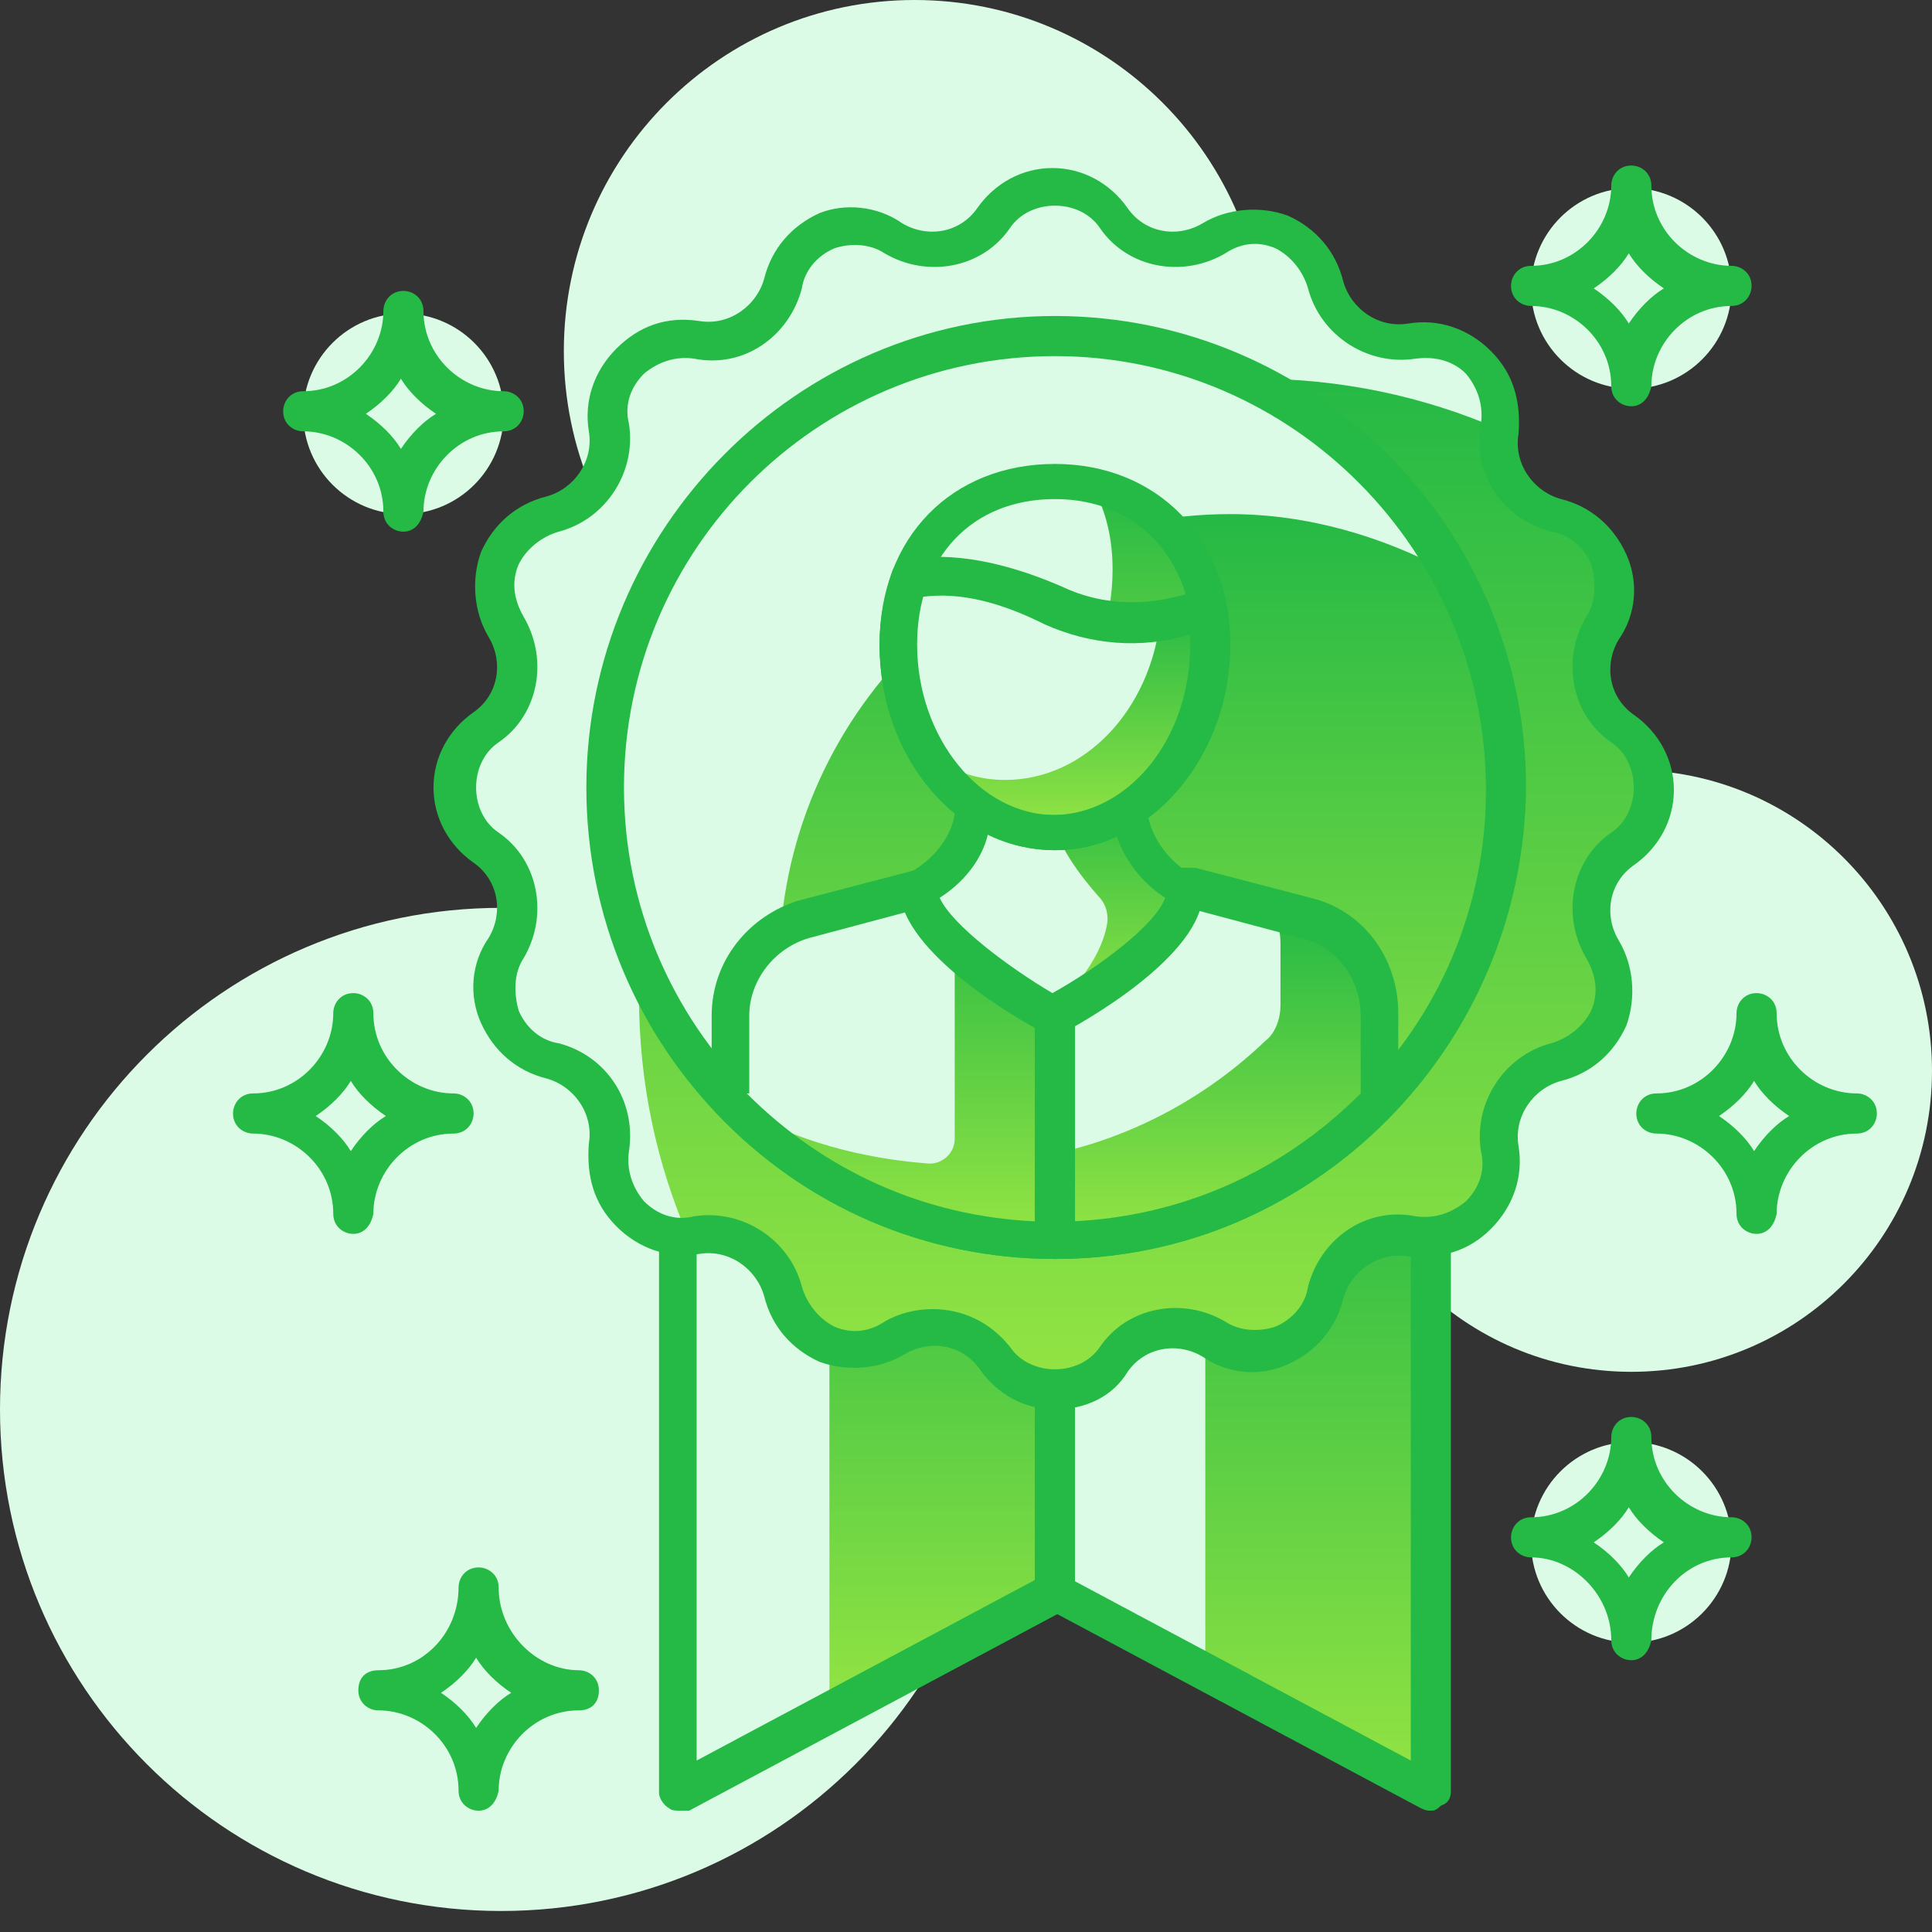
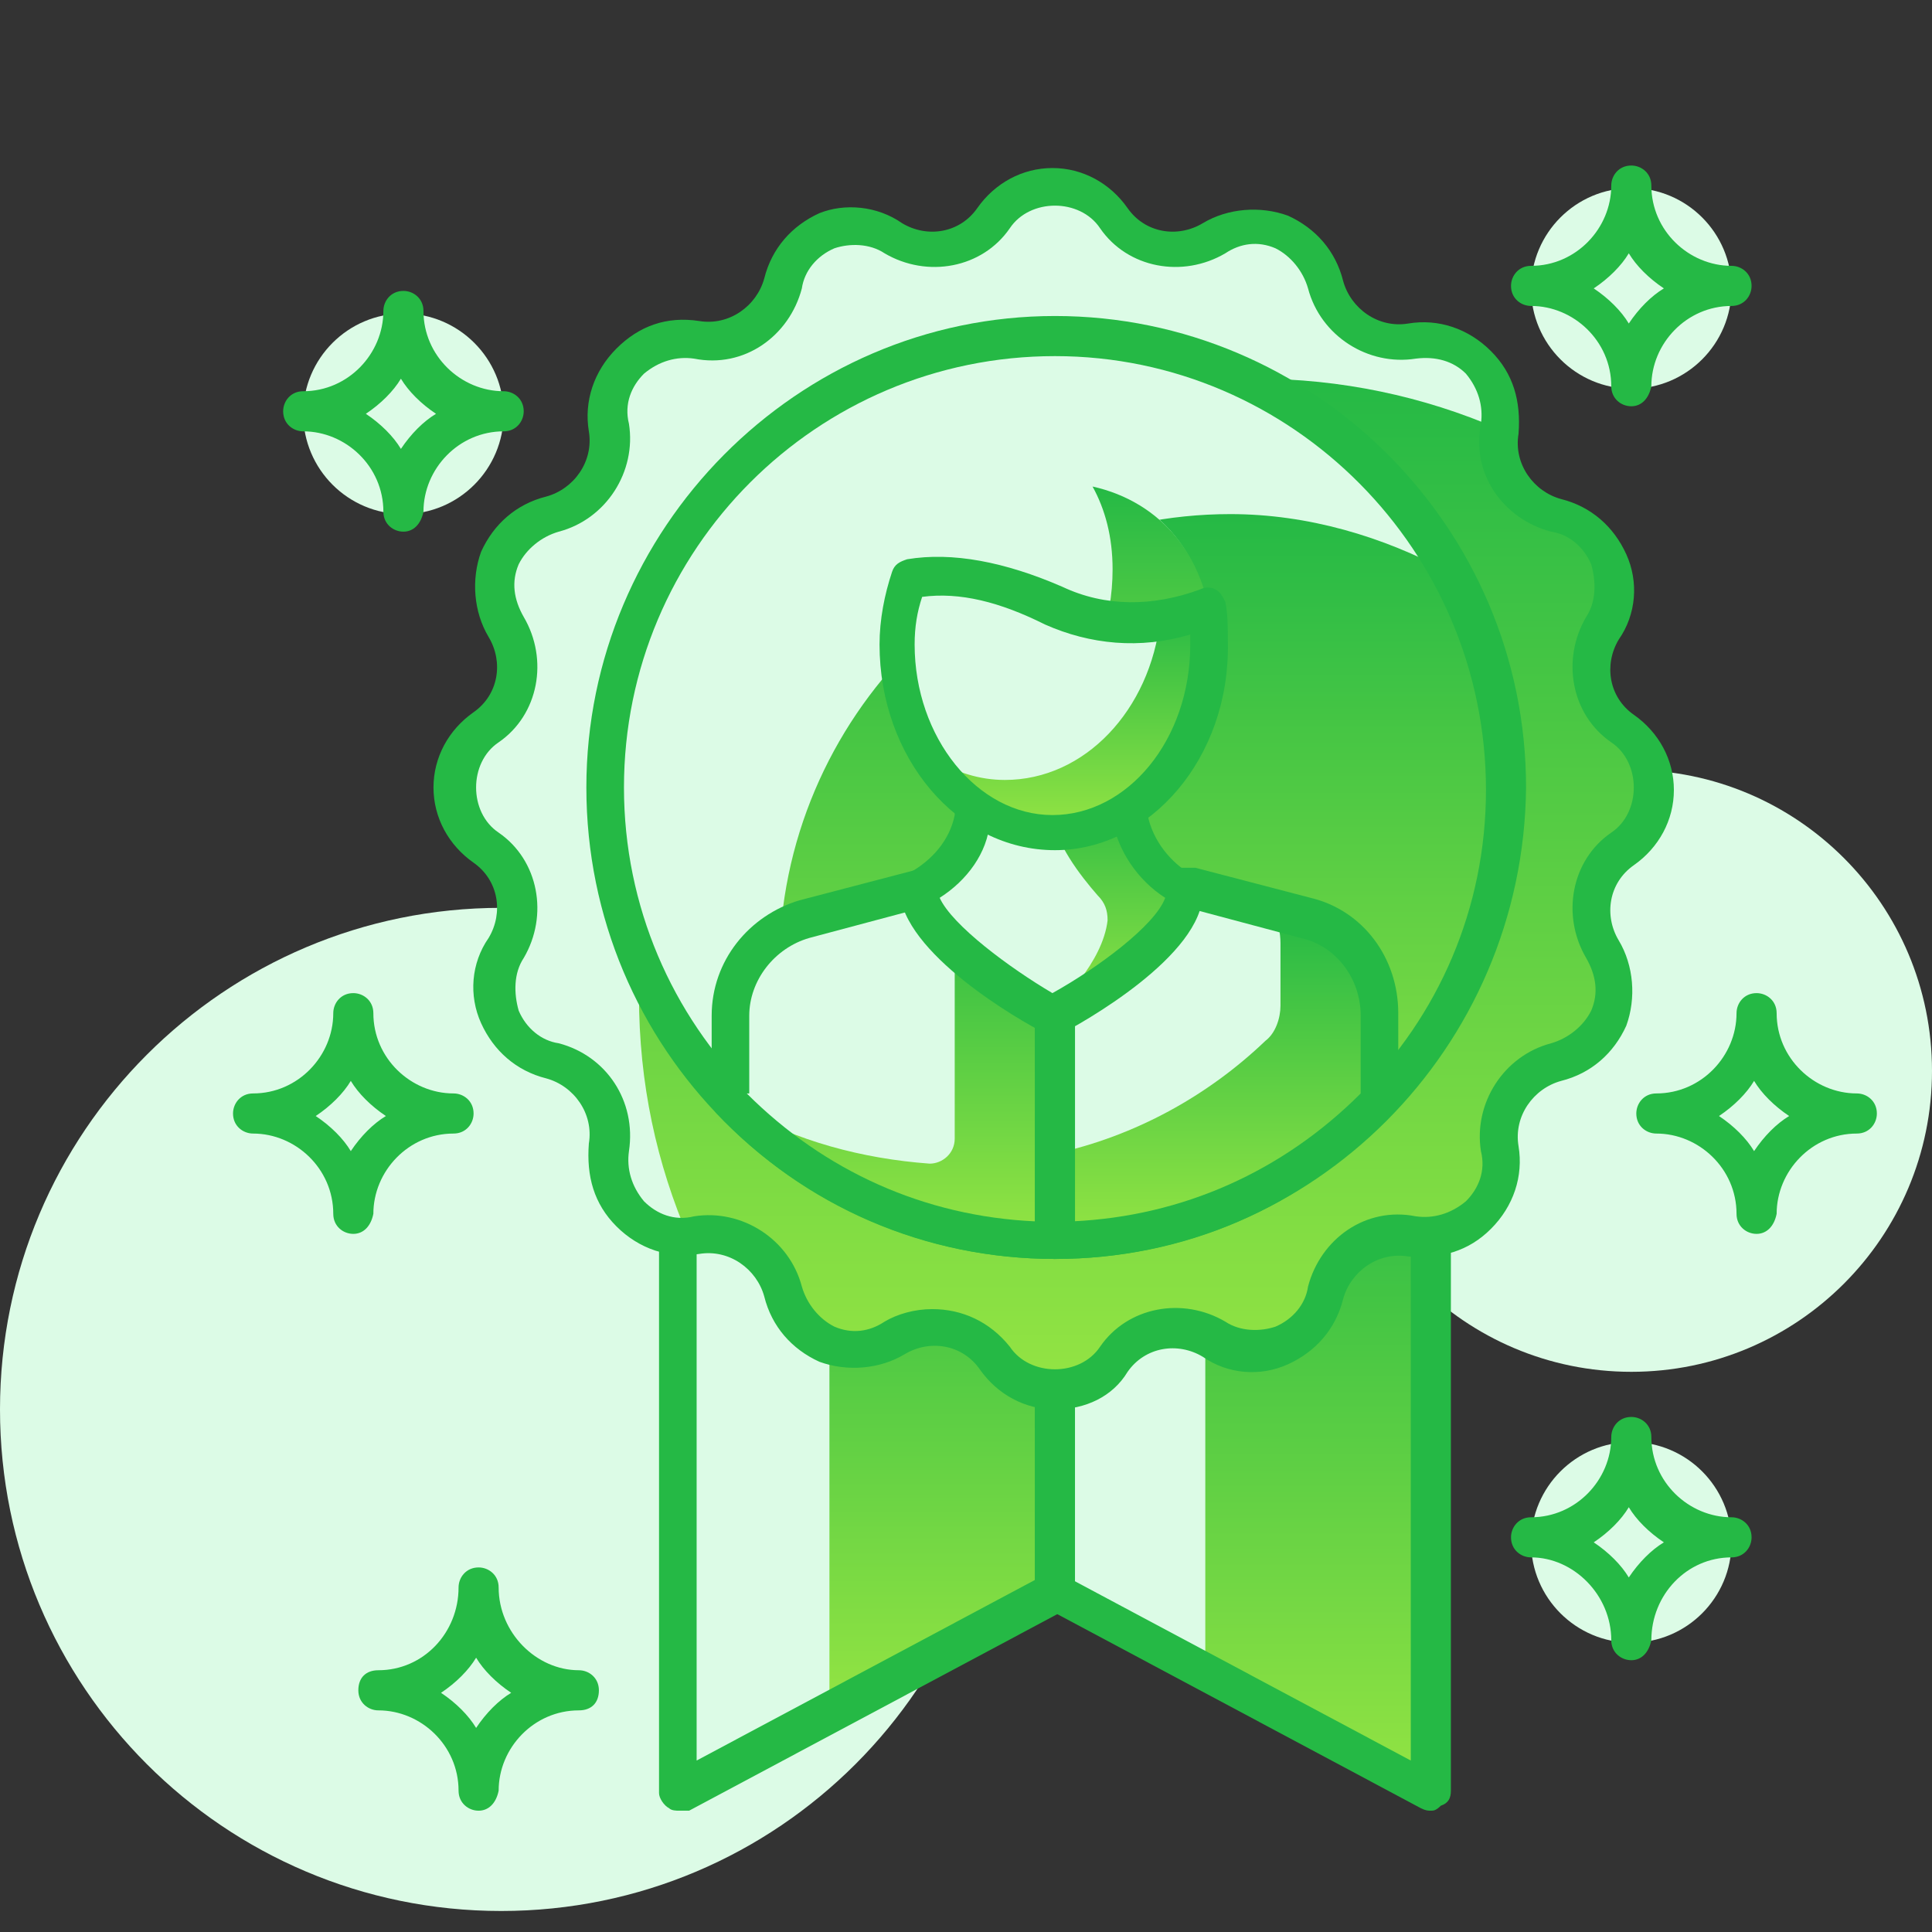
<svg xmlns="http://www.w3.org/2000/svg" width="80" height="80" viewBox="0 0 80 80" fill="none">
  <rect x="0" y="0" width="80" height="80" fill="#333333" stroke="none" />
-   <path d="M37.873 29.077C45.896 29.077 52.4 22.568 52.4 14.538C52.4 6.509 45.896 0 37.873 0C29.851 0 23.347 6.509 23.347 14.538C23.347 22.568 29.851 29.077 37.873 29.077Z" fill="#DCFBE6" />
  <path d="M67.549 56.804C74.426 56.804 80 51.224 80 44.342C80 37.46 74.426 31.881 67.549 31.881C60.672 31.881 55.098 37.46 55.098 44.342C55.098 51.224 60.672 56.804 67.549 56.804Z" fill="#DCFBE6" />
  <path d="M20.752 79.13C32.213 79.13 41.505 69.832 41.505 58.361C41.505 46.891 32.213 37.592 20.752 37.592C9.291 37.592 0 46.891 0 58.361C0 69.832 9.291 79.13 20.752 79.13Z" fill="#DCFBE6" />
  <path d="M28.119 34.788V74.25L43.683 65.942V34.788H28.119Z" fill="#DCFBE6" />
  <path d="M43.684 34.788V65.942L59.248 74.25V34.788H43.684Z" fill="#DCFBE6" />
  <path d="M43.683 46.211H34.345V70.927L43.683 65.942V46.211Z" fill="url(#paint0_linear)" />
  <path d="M59.248 46.211H49.909V69.265L59.248 74.25V46.211Z" fill="url(#paint1_linear)" />
  <path d="M28.119 74.977C28.015 74.977 27.808 74.977 27.704 74.873C27.497 74.769 27.289 74.457 27.289 74.25V34.788C27.289 34.373 27.6 33.958 28.119 33.958H43.683C44.098 33.958 44.513 34.269 44.513 34.788V65.942C44.513 66.254 44.306 66.461 44.098 66.669L28.534 74.977C28.327 74.977 28.223 74.977 28.119 74.977ZM28.846 35.515V72.9L42.853 65.423V35.515H28.846Z" fill="#25B945" />
  <path d="M59.248 74.977C59.144 74.977 59.04 74.977 58.833 74.873L43.269 66.565C43.061 66.461 42.853 66.15 42.853 65.838V34.684C42.853 34.269 43.165 33.854 43.684 33.854H59.248C59.663 33.854 60.078 34.165 60.078 34.684V74.146C60.078 74.457 59.974 74.665 59.663 74.769C59.455 74.977 59.352 74.977 59.248 74.977ZM44.41 65.423L58.418 72.9V35.515H44.41V65.423Z" fill="#25B945" />
  <path d="M46.174 9.035C47.108 10.385 48.975 10.696 50.324 9.865C52.088 8.723 54.475 9.762 54.994 11.838C55.409 13.396 56.861 14.435 58.522 14.227C60.597 13.915 62.465 15.681 62.049 17.758C61.842 19.419 62.776 20.873 64.436 21.288C66.511 21.808 67.445 24.196 66.407 25.962C65.577 27.311 65.889 29.181 67.237 30.115C69.001 31.361 69.001 33.958 67.237 35.204C65.889 36.138 65.577 38.008 66.407 39.358C67.549 41.123 66.511 43.511 64.436 44.031C62.88 44.446 61.842 45.9 62.049 47.561C62.361 49.638 60.597 51.508 58.522 51.092C56.861 50.884 55.409 51.819 54.994 53.481C54.475 55.557 52.088 56.492 50.324 55.454C48.975 54.623 47.108 54.934 46.174 56.284C44.929 58.05 42.335 58.05 41.09 56.284C40.156 54.934 38.288 54.623 36.939 55.454C35.175 56.596 32.789 55.557 32.27 53.481C31.855 51.923 30.402 50.884 28.742 51.092C26.667 51.404 24.799 49.638 25.214 47.561C25.422 45.9 24.488 44.446 22.828 44.031C20.752 43.511 19.819 41.123 20.856 39.358C21.686 38.008 21.375 36.138 20.026 35.204C18.262 33.958 18.262 31.361 20.026 30.115C21.375 29.181 21.686 27.311 20.856 25.962C19.715 24.196 20.752 21.808 22.828 21.288C24.384 20.873 25.422 19.419 25.214 17.758C24.903 15.681 26.667 13.812 28.742 14.227C30.402 14.435 31.855 13.5 32.27 11.838C32.789 9.762 35.175 8.827 36.939 9.865C38.288 10.696 40.156 10.385 41.09 9.035C42.335 7.373 44.929 7.373 46.174 9.035Z" fill="#DCFBE6" />
  <path d="M32.27 53.584C32.788 55.661 35.175 56.596 36.939 55.557C38.288 54.727 40.156 55.038 41.089 56.388C42.334 58.154 44.928 58.154 46.174 56.388C47.108 55.038 48.975 54.727 50.324 55.557C52.088 56.7 54.474 55.661 54.993 53.584C55.408 52.027 56.861 50.988 58.521 51.196C60.596 51.507 62.464 49.742 62.049 47.665C61.842 46.004 62.776 44.55 64.436 44.134C66.511 43.615 67.445 41.227 66.407 39.461C65.577 38.111 65.888 36.242 67.237 35.307C69.001 34.061 69.001 31.465 67.237 30.219C65.888 29.285 65.577 27.415 66.407 26.065C67.549 24.3 66.511 21.911 64.436 21.392C62.879 20.977 61.842 19.523 62.049 17.861V17.758C58.936 16.408 55.512 15.681 51.984 15.681C37.873 15.681 26.459 27.104 26.459 41.227C26.459 44.861 27.185 48.184 28.534 51.3H28.638C30.402 50.884 31.855 51.923 32.27 53.584Z" fill="url(#paint2_linear)" />
  <path d="M43.684 51.404C53.999 51.404 62.361 43.035 62.361 32.712C62.361 22.388 53.999 14.019 43.684 14.019C33.369 14.019 25.007 22.388 25.007 32.712C25.007 43.035 33.369 51.404 43.684 51.404Z" fill="#DCFBE6" />
  <path d="M62.36 32.711C62.36 29.388 61.53 26.377 59.974 23.677C57.276 22.223 54.163 21.288 50.947 21.288C40.674 21.288 32.27 29.7 32.27 39.981C32.27 43.304 33.1 46.315 34.656 49.015C37.354 50.469 40.467 51.404 43.683 51.404C53.956 51.404 62.36 42.992 62.36 32.711Z" fill="url(#paint3_linear)" />
  <path d="M43.684 52.13C32.996 52.13 24.28 43.407 24.28 32.608C24.28 21.911 32.996 13.085 43.684 13.085C54.371 13.085 63.191 21.808 63.191 32.608C63.087 43.407 54.371 52.13 43.684 52.13ZM43.684 14.746C33.826 14.746 25.837 22.742 25.837 32.608C25.837 42.473 33.826 50.469 43.684 50.469C53.541 50.469 61.531 42.577 61.531 32.711C61.531 22.846 53.541 14.746 43.684 14.746Z" fill="#25B945" />
  <path d="M54.06 38.111L49.287 36.865H43.684V51.404C48.975 51.404 53.748 49.223 57.173 45.588V42.057C57.173 40.188 55.824 38.527 54.06 38.111Z" fill="#DCFBE6" />
  <path d="M38.08 36.761L33.307 38.008C31.439 38.527 30.194 40.188 30.194 42.058V45.588C33.618 49.119 38.392 51.404 43.683 51.404V36.865H38.08V36.761Z" fill="#DCFBE6" />
  <path d="M54.06 38.111L52.815 37.8C52.918 38.215 53.022 38.631 53.022 39.046V41.642C53.022 42.161 52.815 42.784 52.4 43.096C50.013 45.38 47.004 47.042 43.684 47.769V51.404C48.975 51.404 53.748 49.223 57.173 45.588V42.057C57.173 40.188 55.824 38.527 54.06 38.111Z" fill="url(#paint4_linear)" />
  <path d="M43.683 36.761H39.533V47.146C39.533 47.769 39.014 48.184 38.495 48.184C35.694 47.977 32.996 47.25 30.609 45.9C34.033 49.223 38.599 51.3 43.683 51.3V36.761Z" fill="url(#paint5_linear)" />
  <path d="M43.684 52.131C43.269 52.131 42.853 51.819 42.853 51.3V36.761C42.853 36.346 43.165 35.931 43.684 35.931H49.287C49.391 35.931 49.391 35.931 49.494 35.931L54.267 37.177C56.446 37.696 57.899 39.669 57.899 41.954V45.484C57.899 45.692 57.795 45.9 57.691 46.004C53.956 50.054 48.975 52.131 43.684 52.131ZM44.41 37.592V50.573C48.975 50.365 53.126 48.496 56.343 45.277V42.058C56.343 40.5 55.305 39.15 53.852 38.838L49.183 37.592H44.41Z" fill="#25B945" />
  <path d="M43.684 52.13C38.288 52.13 33.308 49.95 29.676 46.108C29.573 46.004 29.469 45.796 29.469 45.588V42.057C29.469 39.773 31.025 37.904 33.1 37.281L37.873 36.034C37.977 36.034 37.977 36.034 38.081 36.034H43.684C44.099 36.034 44.514 36.346 44.514 36.865V51.404C44.41 51.819 44.099 52.13 43.684 52.13ZM30.921 45.277C34.138 48.496 38.288 50.365 42.854 50.573V37.592H38.185L33.515 38.838C32.063 39.254 31.025 40.604 31.025 42.057V45.277H30.921Z" fill="#25B945" />
  <path d="M67.549 68.019C69.841 68.019 71.699 66.159 71.699 63.865C71.699 61.571 69.841 59.711 67.549 59.711C65.257 59.711 63.398 61.571 63.398 63.865C63.398 66.159 65.257 68.019 67.549 68.019Z" fill="#DCFBE6" />
  <path d="M67.549 68.746C67.134 68.746 66.719 68.434 66.719 67.915C66.719 66.046 65.162 64.488 63.398 64.488C62.983 64.488 62.568 64.177 62.568 63.657C62.568 63.242 62.88 62.827 63.398 62.827C65.266 62.827 66.719 61.269 66.719 59.504C66.719 59.088 67.03 58.673 67.549 58.673C67.964 58.673 68.379 58.984 68.379 59.504C68.379 61.373 69.935 62.827 71.699 62.827C72.114 62.827 72.529 63.138 72.529 63.657C72.529 64.073 72.218 64.488 71.699 64.488C69.832 64.488 68.379 66.046 68.379 67.915C68.275 68.434 67.964 68.746 67.549 68.746ZM65.993 63.865C66.615 64.281 67.134 64.8 67.445 65.319C67.86 64.696 68.379 64.177 68.898 63.865C68.275 63.45 67.756 62.931 67.445 62.411C67.134 62.931 66.615 63.45 65.993 63.865Z" fill="#25B945" />
  <path d="M72.736 50.365C75.029 50.365 76.887 48.505 76.887 46.211C76.887 43.917 75.029 42.058 72.736 42.058C70.444 42.058 68.586 43.917 68.586 46.211C68.586 48.505 70.444 50.365 72.736 50.365Z" fill="#DCFBE6" />
  <path d="M72.736 51.092C72.321 51.092 71.906 50.781 71.906 50.261C71.906 48.392 70.35 46.938 68.586 46.938C68.171 46.938 67.756 46.627 67.756 46.108C67.756 45.692 68.067 45.277 68.586 45.277C70.454 45.277 71.906 43.719 71.906 41.954C71.906 41.538 72.218 41.123 72.736 41.123C73.151 41.123 73.567 41.435 73.567 41.954C73.567 43.823 75.123 45.277 76.887 45.277C77.302 45.277 77.717 45.588 77.717 46.108C77.717 46.523 77.406 46.938 76.887 46.938C75.019 46.938 73.567 48.496 73.567 50.261C73.463 50.781 73.151 51.092 72.736 51.092ZM71.18 46.212C71.802 46.627 72.321 47.146 72.633 47.665C73.048 47.042 73.567 46.523 74.085 46.212C73.463 45.796 72.944 45.277 72.633 44.758C72.321 45.277 71.802 45.796 71.18 46.212Z" fill="#25B945" />
  <path d="M67.549 16.096C69.841 16.096 71.699 14.236 71.699 11.942C71.699 9.648 69.841 7.788 67.549 7.788C65.257 7.788 63.398 9.648 63.398 11.942C63.398 14.236 65.257 16.096 67.549 16.096Z" fill="#DCFBE6" />
  <path d="M67.549 16.823C67.134 16.823 66.719 16.512 66.719 15.992C66.719 14.123 65.162 12.669 63.398 12.669C62.983 12.669 62.568 12.358 62.568 11.838C62.568 11.423 62.88 11.008 63.398 11.008C65.266 11.008 66.719 9.45 66.719 7.685C66.719 7.269 67.03 6.854 67.549 6.854C67.964 6.854 68.379 7.165 68.379 7.685C68.379 9.554 69.935 11.008 71.699 11.008C72.114 11.008 72.529 11.319 72.529 11.838C72.529 12.254 72.218 12.669 71.699 12.669C69.832 12.669 68.379 14.227 68.379 15.992C68.275 16.512 67.964 16.823 67.549 16.823ZM65.993 11.942C66.615 12.358 67.134 12.877 67.445 13.396C67.86 12.773 68.379 12.254 68.898 11.942C68.275 11.527 67.756 11.008 67.445 10.489C67.134 11.008 66.615 11.527 65.993 11.942Z" fill="#25B945" />
  <path d="M14.63 50.365C16.922 50.365 18.78 48.505 18.78 46.211C18.78 43.917 16.922 42.058 14.63 42.058C12.338 42.058 10.479 43.917 10.479 46.211C10.479 48.505 12.338 50.365 14.63 50.365Z" fill="#DCFBE6" />
  <path d="M14.63 51.092C14.215 51.092 13.8 50.781 13.8 50.261C13.8 48.392 12.243 46.938 10.479 46.938C10.065 46.938 9.649 46.627 9.649 46.108C9.649 45.692 9.961 45.277 10.479 45.277C12.347 45.277 13.8 43.719 13.8 41.954C13.8 41.538 14.111 41.123 14.63 41.123C15.045 41.123 15.46 41.435 15.46 41.954C15.46 43.823 17.017 45.277 18.78 45.277C19.195 45.277 19.61 45.588 19.61 46.108C19.61 46.523 19.299 46.938 18.78 46.938C16.913 46.938 15.46 48.496 15.46 50.261C15.356 50.781 15.045 51.092 14.63 51.092ZM13.073 46.212C13.696 46.627 14.215 47.146 14.526 47.665C14.941 47.042 15.46 46.523 15.979 46.212C15.356 45.796 14.838 45.277 14.526 44.758C14.215 45.277 13.696 45.796 13.073 46.212Z" fill="#25B945" />
  <path d="M16.705 21.288C18.997 21.288 20.856 19.429 20.856 17.134C20.856 14.84 18.997 12.981 16.705 12.981C14.413 12.981 12.555 14.84 12.555 17.134C12.555 19.429 14.413 21.288 16.705 21.288Z" fill="#DCFBE6" />
  <path d="M16.705 22.015C16.29 22.015 15.875 21.704 15.875 21.185C15.875 19.315 14.319 17.861 12.555 17.861C12.14 17.861 11.725 17.55 11.725 17.031C11.725 16.615 12.036 16.2 12.555 16.2C14.422 16.2 15.875 14.642 15.875 12.877C15.875 12.461 16.186 12.046 16.705 12.046C17.12 12.046 17.535 12.358 17.535 12.877C17.535 14.746 19.092 16.2 20.856 16.2C21.271 16.2 21.686 16.512 21.686 17.031C21.686 17.446 21.374 17.861 20.856 17.861C18.988 17.861 17.535 19.419 17.535 21.185C17.431 21.704 17.12 22.015 16.705 22.015ZM15.149 17.135C15.771 17.55 16.29 18.069 16.601 18.588C17.016 17.965 17.535 17.446 18.054 17.135C17.431 16.719 16.913 16.2 16.601 15.681C16.29 16.2 15.771 16.719 15.149 17.135Z" fill="#25B945" />
  <path d="M19.818 74.25C22.111 74.25 23.969 72.39 23.969 70.096C23.969 67.802 22.111 65.942 19.818 65.942C17.526 65.942 15.668 67.802 15.668 70.096C15.668 72.39 17.526 74.25 19.818 74.25Z" fill="#DCFBE6" />
  <path d="M19.818 74.977C19.403 74.977 18.988 74.665 18.988 74.146C18.988 72.277 17.432 70.823 15.668 70.823C15.253 70.823 14.838 70.511 14.838 69.992C14.838 69.473 15.149 69.161 15.668 69.161C17.536 69.161 18.988 67.604 18.988 65.734C18.988 65.319 19.3 64.904 19.818 64.904C20.233 64.904 20.648 65.215 20.648 65.734C20.648 67.604 22.205 69.161 23.969 69.161C24.384 69.161 24.799 69.473 24.799 69.992C24.799 70.511 24.488 70.823 23.969 70.823C22.101 70.823 20.648 72.38 20.648 74.146C20.545 74.665 20.233 74.977 19.818 74.977ZM18.262 70.096C18.885 70.511 19.403 71.031 19.715 71.55C20.13 70.927 20.648 70.407 21.167 70.096C20.545 69.68 20.026 69.161 19.715 68.642C19.403 69.161 18.885 69.68 18.262 70.096Z" fill="#25B945" />
  <path d="M43.683 42.057C43.683 42.057 49.182 39.046 49.286 36.761C48.145 36.138 47.211 35.1 47.004 33.75C47.004 33.542 46.9 32.296 46.9 32.192H40.467C40.467 32.4 40.363 33.646 40.363 33.854C40.155 35.1 39.221 36.242 38.08 36.761C38.08 39.046 43.683 42.057 43.683 42.057Z" fill="#DCFBE6" />
  <path d="M46.901 33.75C46.901 33.542 46.797 32.296 46.797 32.192H43.165C43.165 32.4 43.58 33.542 43.58 33.75C43.684 34.892 44.721 36.242 45.448 37.073C45.759 37.384 45.863 37.696 45.863 38.111C45.655 39.877 43.891 41.538 43.373 42.057C43.476 42.161 43.58 42.161 43.58 42.161C43.58 42.161 49.079 39.15 49.183 36.865C48.042 36.242 47.212 35.1 46.901 33.75Z" fill="url(#paint6_linear)" />
  <path d="M43.683 42.888C43.579 42.888 43.476 42.888 43.268 42.785C42.23 42.265 37.354 39.462 37.25 36.865C37.25 36.554 37.458 36.242 37.665 36.138C38.599 35.619 39.325 34.788 39.533 33.75C39.533 33.646 39.533 33.127 39.636 32.815C39.636 32.504 39.636 32.192 39.636 32.192C39.636 31.777 40.052 31.465 40.363 31.465H46.796C47.211 31.465 47.522 31.777 47.522 32.192C47.522 32.296 47.522 32.504 47.522 32.815C47.522 33.127 47.522 33.542 47.522 33.75C47.73 34.788 48.456 35.723 49.39 36.242C49.701 36.346 49.805 36.658 49.805 36.969C49.805 39.565 44.825 42.369 43.787 42.888C43.891 42.785 43.787 42.888 43.683 42.888ZM38.91 37.177C39.429 38.319 41.816 40.084 43.579 41.123C45.447 40.084 47.834 38.319 48.249 37.177C47.107 36.45 46.277 35.204 46.07 33.958C46.07 33.854 46.07 33.542 45.966 33.023H41.089C41.089 33.646 41.089 33.958 40.985 34.062C40.882 35.308 40.052 36.45 38.91 37.177Z" fill="#25B945" />
  <path d="M50.116 26.688C50.116 22.431 47.211 19.939 43.683 19.939C40.052 19.939 37.25 22.431 37.25 26.688C37.25 30.946 40.155 34.477 43.683 34.477C47.211 34.477 50.116 30.946 50.116 26.688Z" fill="#DCFBE6" />
  <path d="M45.24 20.146C45.758 21.081 46.07 22.223 46.07 23.573C46.07 27.831 43.164 31.361 39.636 31.361C39.221 31.361 38.91 31.361 38.495 31.258C39.636 33.231 41.608 34.477 43.787 34.477C47.419 34.477 50.22 30.946 50.22 26.688C50.116 23.054 48.041 20.769 45.24 20.146Z" fill="url(#paint7_linear)" />
  <path d="M43.683 25.131C41.089 23.988 39.118 23.781 37.665 23.988C37.354 24.819 37.25 25.65 37.25 26.689C37.25 30.946 40.155 34.477 43.683 34.477C47.315 34.477 50.116 30.946 50.116 26.689C50.116 26.169 50.116 25.65 50.013 25.235C48.249 25.858 46.07 26.169 43.683 25.131Z" fill="#DCFBE6" />
  <path d="M50.013 25.131C49.391 25.338 48.768 25.546 48.042 25.65C47.627 29.388 44.929 32.296 41.609 32.296C40.571 32.296 39.533 31.984 38.6 31.361C39.741 33.127 41.609 34.373 43.684 34.373C47.316 34.373 50.117 30.842 50.117 26.584C50.117 26.169 50.117 25.65 50.013 25.131Z" fill="url(#paint8_linear)" />
  <path d="M43.683 35.204C39.636 35.204 36.42 31.361 36.42 26.688C36.42 25.65 36.627 24.611 36.939 23.677C37.042 23.365 37.25 23.261 37.561 23.158C39.429 22.846 41.608 23.261 43.995 24.3C45.758 25.131 47.73 25.131 49.701 24.404C49.909 24.3 50.116 24.3 50.324 24.404C50.532 24.508 50.635 24.715 50.739 24.923C50.843 25.442 50.843 25.961 50.843 26.584C50.947 31.361 47.626 35.204 43.683 35.204ZM38.184 24.715C37.976 25.338 37.873 25.961 37.873 26.688C37.873 30.531 40.467 33.75 43.58 33.75C46.692 33.75 49.286 30.634 49.286 26.688C49.286 26.481 49.286 26.377 49.286 26.273C47.211 26.896 45.136 26.688 43.268 25.858C41.401 24.923 39.74 24.508 38.184 24.715Z" fill="#25B945" />
-   <path d="M43.683 35.204C39.636 35.204 36.42 31.361 36.42 26.688C36.42 22.223 39.429 19.211 43.683 19.211C47.937 19.211 50.947 22.327 50.947 26.688C50.947 31.361 47.626 35.204 43.683 35.204ZM43.683 20.665C40.259 20.665 37.976 23.054 37.976 26.688C37.976 30.531 40.57 33.75 43.683 33.75C46.796 33.75 49.39 30.634 49.39 26.688C49.39 23.158 47.107 20.665 43.683 20.665Z" fill="#25B945" />
  <path d="M43.683 58.361C42.438 58.361 41.297 57.738 40.57 56.7C39.844 55.661 38.495 55.454 37.457 56.077C36.42 56.7 35.071 56.804 33.929 56.388C32.788 55.869 31.958 54.934 31.647 53.688C31.335 52.546 30.194 51.715 28.949 51.923C27.704 52.13 26.459 51.715 25.525 50.781C24.591 49.846 24.28 48.704 24.383 47.354C24.591 46.108 23.761 44.965 22.619 44.654C21.374 44.342 20.441 43.511 19.922 42.369C19.403 41.227 19.507 39.877 20.233 38.838C20.855 37.8 20.648 36.45 19.61 35.723C18.573 34.996 17.95 33.854 17.95 32.608C17.95 31.361 18.573 30.219 19.61 29.492C20.648 28.765 20.855 27.415 20.233 26.377C19.61 25.338 19.507 23.988 19.922 22.846C20.441 21.704 21.374 20.873 22.619 20.561C23.761 20.25 24.591 19.108 24.383 17.861C24.176 16.615 24.591 15.369 25.525 14.434C26.459 13.5 27.6 13.085 28.949 13.292C30.194 13.5 31.335 12.669 31.647 11.527C31.958 10.281 32.788 9.346 33.929 8.827C34.967 8.411 36.316 8.515 37.354 9.242C38.391 9.865 39.74 9.658 40.466 8.619C41.193 7.581 42.334 6.958 43.579 6.958C44.824 6.958 45.966 7.581 46.692 8.619C47.418 9.658 48.767 9.865 49.805 9.242C50.843 8.619 52.191 8.515 53.333 8.931C54.474 9.45 55.304 10.384 55.616 11.631C55.927 12.773 57.068 13.604 58.313 13.396C59.559 13.188 60.804 13.604 61.737 14.538C62.671 15.473 62.983 16.615 62.879 17.965C62.671 19.211 63.501 20.354 64.643 20.665C65.888 20.977 66.822 21.808 67.341 22.95C67.859 24.092 67.756 25.442 67.029 26.481C66.407 27.519 66.614 28.869 67.652 29.596C68.689 30.323 69.312 31.465 69.312 32.711C69.312 33.958 68.689 35.1 67.652 35.827C66.614 36.554 66.407 37.904 67.029 38.942C67.652 39.981 67.756 41.331 67.341 42.473C66.822 43.615 65.888 44.446 64.643 44.758C63.501 45.069 62.671 46.211 62.879 47.458C63.086 48.704 62.671 49.95 61.737 50.884C60.804 51.819 59.662 52.13 58.313 52.027C57.068 51.819 55.927 52.65 55.616 53.792C55.304 55.038 54.474 55.973 53.333 56.492C52.191 57.011 50.843 56.907 49.805 56.181C48.767 55.557 47.418 55.765 46.692 56.804C46.069 57.842 44.928 58.361 43.683 58.361ZM38.599 54.207C39.844 54.207 40.985 54.727 41.815 55.765C42.23 56.388 42.957 56.7 43.683 56.7C44.409 56.7 45.136 56.388 45.551 55.765C46.692 54.104 48.975 53.688 50.739 54.727C51.361 55.142 52.191 55.142 52.814 54.934C53.54 54.623 54.059 54 54.163 53.273C54.682 51.3 56.549 49.95 58.625 50.365C59.351 50.469 60.077 50.261 60.7 49.742C61.219 49.223 61.53 48.496 61.322 47.665C61.011 45.692 62.256 43.719 64.228 43.2C64.954 42.992 65.577 42.473 65.888 41.85C66.199 41.123 66.096 40.396 65.68 39.669C64.643 37.904 65.058 35.619 66.718 34.477C67.341 34.061 67.652 33.334 67.652 32.608C67.652 31.881 67.341 31.154 66.718 30.738C65.058 29.596 64.643 27.311 65.68 25.546C66.096 24.923 66.096 24.092 65.888 23.365C65.577 22.638 64.954 22.119 64.228 22.015C62.256 21.496 60.907 19.627 61.322 17.55C61.426 16.823 61.219 16.096 60.7 15.473C60.181 14.954 59.455 14.746 58.625 14.85C56.653 15.162 54.682 13.915 54.163 11.942C53.955 11.215 53.437 10.592 52.814 10.281C52.088 9.969 51.361 10.073 50.739 10.488C48.975 11.527 46.692 11.111 45.551 9.45C45.136 8.827 44.409 8.515 43.683 8.515C42.957 8.515 42.23 8.827 41.815 9.45C40.674 11.111 38.391 11.527 36.627 10.488C36.005 10.073 35.175 10.073 34.552 10.281C33.826 10.592 33.307 11.215 33.203 11.942C32.684 13.915 30.817 15.265 28.741 14.85C28.015 14.746 27.289 14.954 26.666 15.473C26.147 15.992 25.836 16.719 26.044 17.55C26.355 19.523 25.11 21.496 23.138 22.015C22.412 22.223 21.789 22.742 21.478 23.365C21.167 24.092 21.271 24.819 21.686 25.546C22.723 27.311 22.308 29.596 20.648 30.738C20.025 31.154 19.714 31.881 19.714 32.608C19.714 33.334 20.025 34.061 20.648 34.477C22.308 35.619 22.723 37.904 21.686 39.669C21.271 40.292 21.271 41.123 21.478 41.85C21.789 42.577 22.412 43.096 23.138 43.2C25.11 43.719 26.355 45.588 26.044 47.665C25.94 48.392 26.147 49.119 26.666 49.742C27.185 50.261 27.911 50.573 28.741 50.365C30.713 50.054 32.684 51.3 33.203 53.273C33.411 54 33.929 54.623 34.552 54.934C35.278 55.246 36.005 55.142 36.627 54.727C37.146 54.415 37.872 54.207 38.599 54.207Z" fill="#25B945" />
  <defs>
    <linearGradient id="paint0_linear" x1="39.014" y1="46.211" x2="39.014" y2="70.927" gradientUnits="userSpaceOnUse">
      <stop stop-color="#25B945" />
      <stop offset="1" stop-color="#94E443" />
    </linearGradient>
    <linearGradient id="paint1_linear" x1="54.578" y1="46.211" x2="54.578" y2="74.25" gradientUnits="userSpaceOnUse">
      <stop stop-color="#25B945" />
      <stop offset="1" stop-color="#94E443" />
    </linearGradient>
    <linearGradient id="paint2_linear" x1="47.51" y1="15.681" x2="47.51" y2="57.712" gradientUnits="userSpaceOnUse">
      <stop stop-color="#25B945" />
      <stop offset="1" stop-color="#94E443" />
    </linearGradient>
    <linearGradient id="paint3_linear" x1="47.315" y1="21.288" x2="47.315" y2="51.404" gradientUnits="userSpaceOnUse">
      <stop stop-color="#25B945" />
      <stop offset="1" stop-color="#94E443" />
    </linearGradient>
    <linearGradient id="paint4_linear" x1="50.428" y1="37.8" x2="50.428" y2="51.404" gradientUnits="userSpaceOnUse">
      <stop stop-color="#25B945" />
      <stop offset="1" stop-color="#94E443" />
    </linearGradient>
    <linearGradient id="paint5_linear" x1="37.146" y1="36.761" x2="37.146" y2="51.3" gradientUnits="userSpaceOnUse">
      <stop stop-color="#25B945" />
      <stop offset="1" stop-color="#94E443" />
    </linearGradient>
    <linearGradient id="paint6_linear" x1="46.174" y1="32.192" x2="46.174" y2="42.161" gradientUnits="userSpaceOnUse">
      <stop stop-color="#25B945" />
      <stop offset="1" stop-color="#94E443" />
    </linearGradient>
    <linearGradient id="paint7_linear" x1="44.358" y1="20.146" x2="44.358" y2="34.477" gradientUnits="userSpaceOnUse">
      <stop stop-color="#25B945" />
      <stop offset="1" stop-color="#94E443" />
    </linearGradient>
    <linearGradient id="paint8_linear" x1="44.358" y1="25.131" x2="44.358" y2="34.373" gradientUnits="userSpaceOnUse">
      <stop stop-color="#25B945" />
      <stop offset="1" stop-color="#94E443" />
    </linearGradient>
  </defs>
</svg>